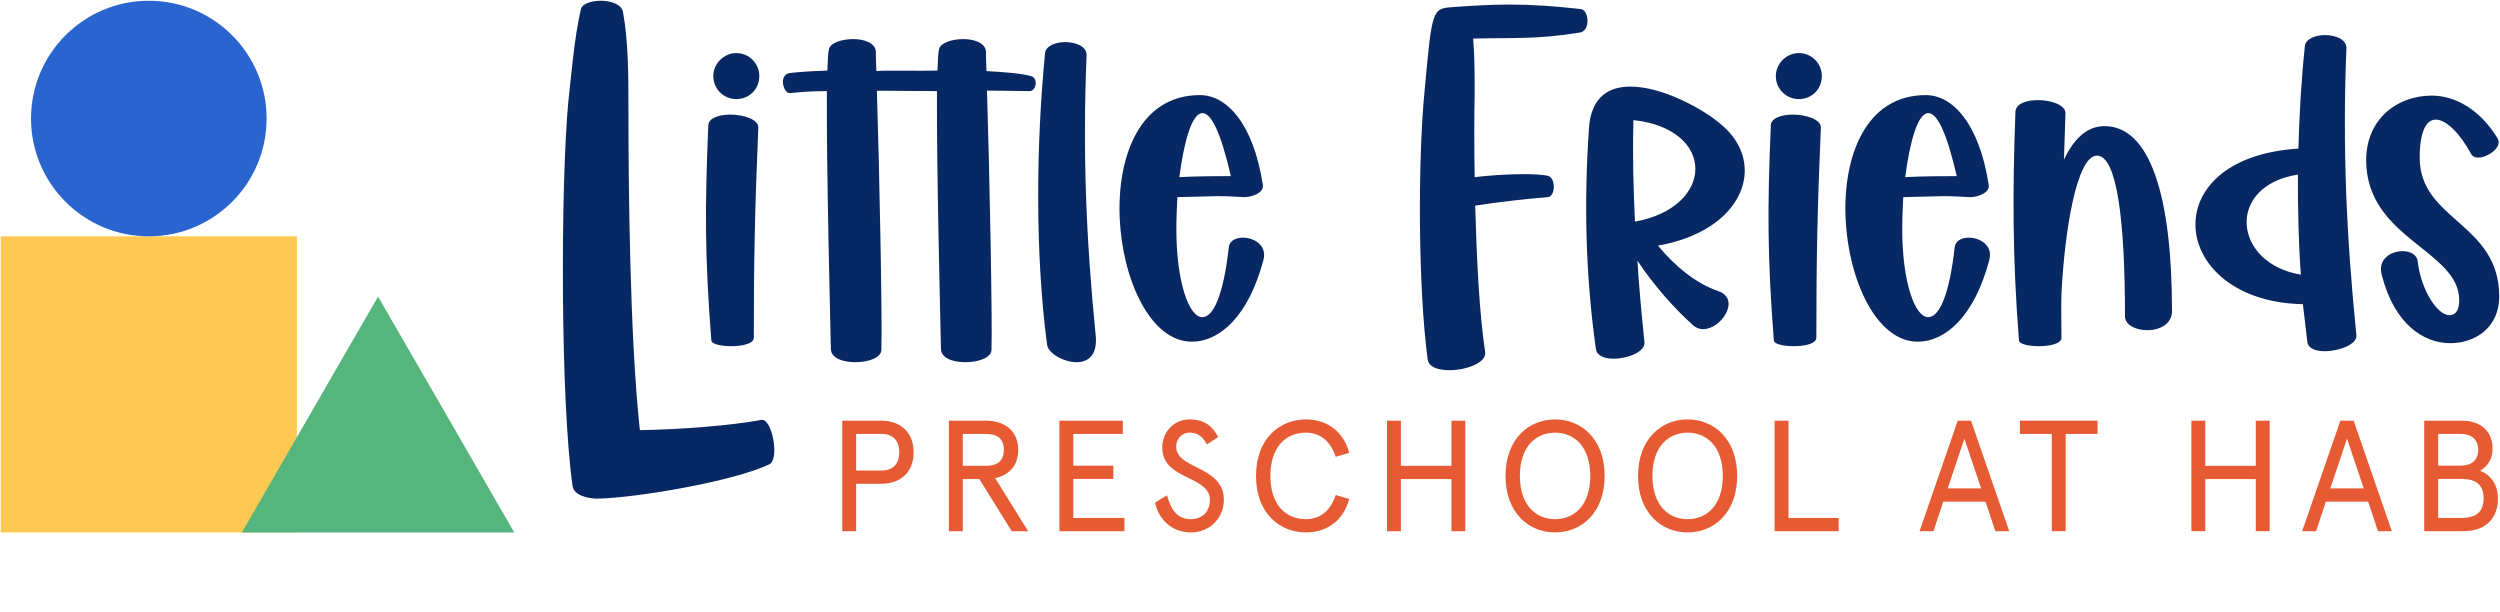
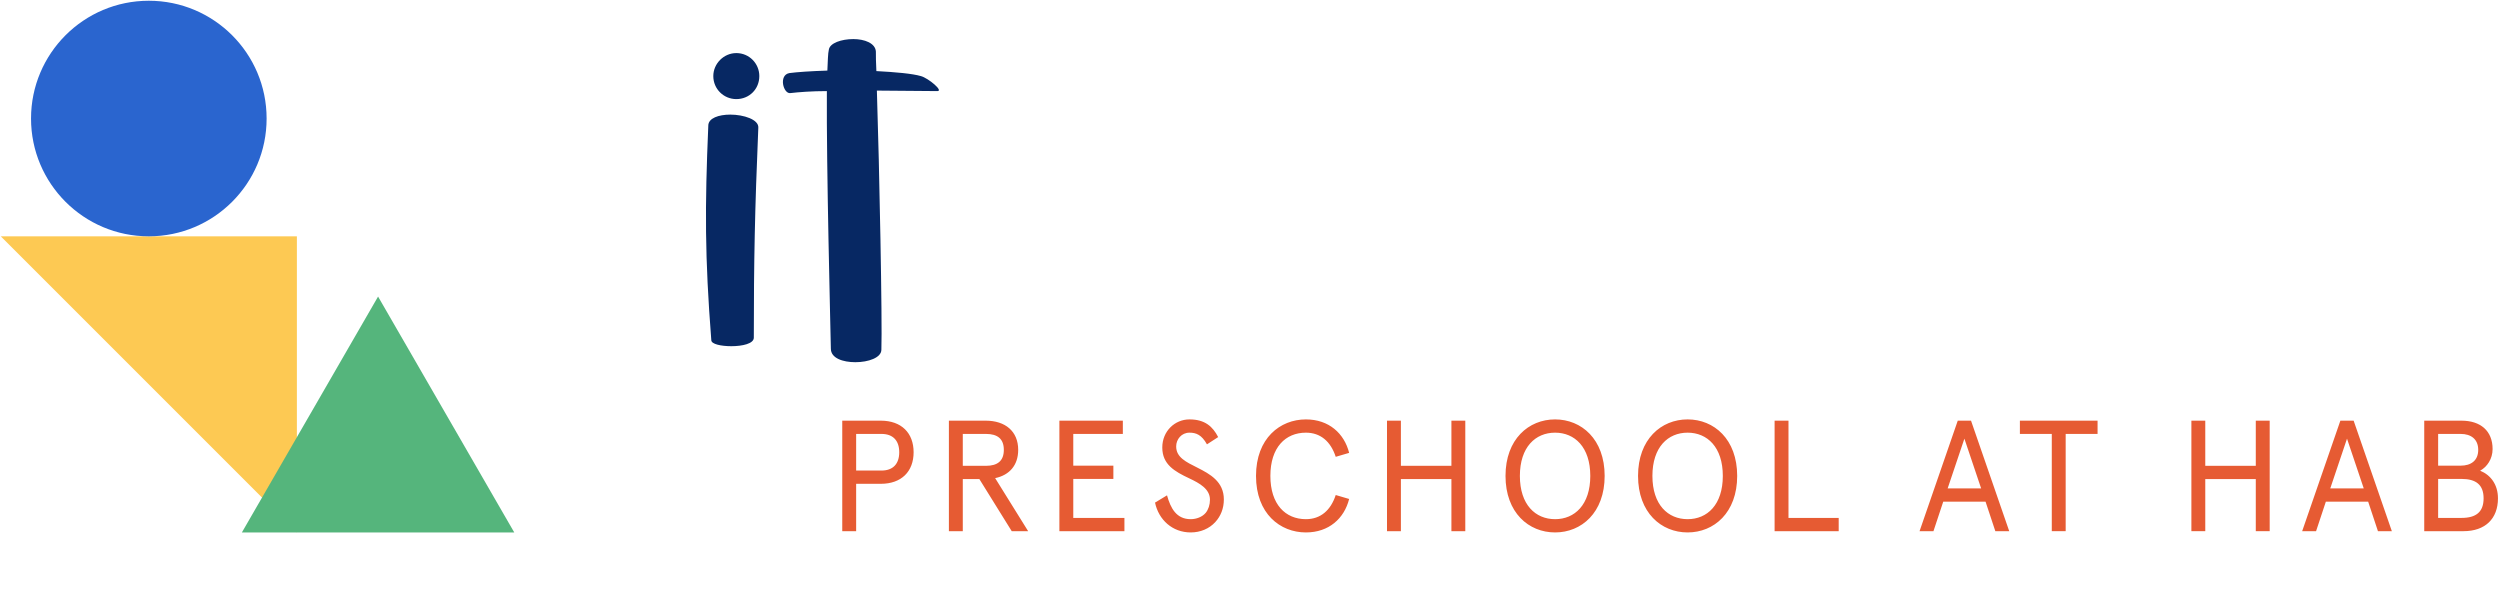
<svg xmlns="http://www.w3.org/2000/svg" xmlns:xlink="http://www.w3.org/1999/xlink" width="1806" height="442" fill="none">
  <g fill="#e65b33">
    <path d="M636.27 349.506c14.94 0 23.721-8.895 23.721-22.808s-8.781-22.808-23.721-22.808h-27.826v79.828h10.036v-34.212h17.79zm.57-9.579h-18.36v-26.458h18.36c8.211 0 12.773 4.79 12.773 13.229s-4.562 13.229-12.773 13.229zm94.027 43.791h11.86l-23.834-38.317c10.378-2.167 16.65-9.352 16.65-20.414 0-13.456-9.351-21.097-23.492-21.097h-26.572v79.828h10.036v-37.633h11.974l23.378 37.633zm-18.588-70.249c8.325 0 12.886 3.536 12.886 11.518s-4.561 11.518-12.886 11.518h-16.764v-23.036h16.764zm53.019-9.579v79.828h46.985v-9.579h-36.949v-28.168H804.3v-9.58h-28.966v-22.922h35.808v-9.579h-45.844zm114.703 11.86c-3.877-7.527-9.465-12.772-20.755-12.772-10.492 0-19.615 8.439-19.615 20.299 0 12.316 9.009 17.334 19.386 22.238 7.755 3.649 15.054 7.754 15.054 15.509 0 3.65-1.141 7.071-3.079 9.466-2.509 2.965-6.729 4.561-10.834 4.561-10.264 0-14.483-7.755-17.106-17.22l-8.667 5.246c2.623 12.43 12.544 21.554 25.773 21.554 7.07 0 13.457-2.737 17.79-7.527 3.878-4.22 6.158-9.808 6.158-16.308 0-12.886-10.035-18.36-19.044-22.922-8.439-4.22-15.396-7.527-15.396-15.396 0-5.131 3.877-9.921 9.58-9.921 4.789 0 8.781 1.482 12.658 8.439l8.097-5.246zm84.928 41.853c-3.649 11.176-11.062 17.448-21.553 17.448-14.712 0-25.659-10.606-25.659-31.247s10.947-31.247 25.659-31.247c10.491 0 17.904 6.272 21.553 17.448l9.694-2.851c-3.535-14.027-14.597-24.176-31.247-24.176-18.589 0-36.037 13.57-36.037 40.826s17.448 40.827 36.037 40.827c16.65 0 27.712-10.15 31.247-24.177l-9.694-2.851zm83.571-53.713v32.615h-36.49V303.89h-10.04v79.828h10.04v-37.633h36.49v37.633h10.03V303.89h-10.03zm74.89-.912c-19.05 0-35.81 14.255-35.81 40.826s16.76 40.827 35.81 40.827c19.04 0 35.81-14.255 35.81-40.827s-16.77-40.826-35.81-40.826zm0 9.579c14.14 0 25.43 10.378 25.43 31.247s-11.29 31.247-25.43 31.247-25.43-10.377-25.43-31.247 11.29-31.247 25.43-31.247zm95.74-9.579c-19.04 0-35.81 14.255-35.81 40.826s16.77 40.827 35.81 40.827c19.05 0 35.81-14.255 35.81-40.827s-16.76-40.826-35.81-40.826zm0 9.579c14.14 0 25.43 10.378 25.43 31.247s-11.29 31.247-25.43 31.247-25.43-10.377-25.43-31.247 11.29-31.247 25.43-31.247zm62.84-8.667v79.828h46.3v-9.579H1292V303.89h-10.03z" />
    <use xlink:href="#B" />
    <path d="M1459.17 313.469h23.04v70.249h10.03v-70.249h23.04v-9.579h-56.11v9.579zm170.41-9.579v32.615h-36.49V303.89h-10.03v79.828h10.03v-37.633h36.49v37.633h10.04V303.89h-10.04z" />
    <use xlink:href="#B" x="276.4" />
    <path d="M1751.27 303.89v79.828h28.4c15.51 0 24.86-8.895 24.86-23.72 0-9.922-5.25-16.878-12.89-19.957 5.02-2.737 9.01-8.553 9.01-15.624 0-13.114-8.67-20.527-22.47-20.527h-26.91zm10.04 42.081h16.87c10.61 0 15.97 4.333 15.97 14.027 0 9.807-5.36 14.141-15.97 14.141h-16.87v-28.168zm16.3-32.502c7.42 0 12.66 3.764 12.66 11.518s-5.24 11.404-12.66 11.404h-16.3v-22.922h16.3z" />
  </g>
  <g fill="#072863">
    <path d="M511.677 90.74c-2.529 58.899-2.529 94.672 2.168 155.015 0 2.89 7.227 4.336 14.454 4.336 7.949 0 16.26-1.807 16.26-6.143 0-55.646.723-92.142 3.252-151.763.362-5.781-10.479-9.395-20.235-9.395-8.311 0-15.899 2.529-15.899 7.95zm20.235-19.151c9.395 0 16.622-7.227 16.622-16.622 0-9.034-7.227-16.622-16.622-16.622-9.033 0-16.621 7.588-16.621 16.622 0 9.395 7.588 16.622 16.621 16.622zm66.857-35.773c-.723 2.891-.723 8.311-1.084 15.176-11.924.361-22.042 1.084-27.462 1.807-7.95 1.445-4.336 15.176.723 14.454 6.142-.723 15.537-1.445 26.378-1.445-.362 56.008 2.529 167.301 2.89 186.091 0 6.865 8.672 9.756 17.706 9.756 9.395 0 18.79-3.252 18.79-9.034.722-19.512-1.446-131.889-3.252-187.174l43.403.361c5.42.361-6.185-9.395-11.605-10.84-6.143-1.807-18.429-2.891-32.16-3.613-.361-6.143-.361-11.202-.361-14.092-.361-6.143-8.311-9.034-16.26-9.034-8.673 0-16.983 2.891-17.706 7.588z" />
-     <path d="M678.306 35.816c-.722 2.891-.722 8.311-1.084 15.176-11.924.361-38.706-.361-44.126.361-7.949 1.445-4.697 14.815.362 14.092 6.142-.723 32.563.361 43.403.361-.361 56.008 2.529 167.301 2.891 186.091 0 6.865 8.672 9.756 17.705 9.756 9.395 0 18.79-3.252 18.79-9.034.723-19.512-1.445-131.889-3.252-187.174l30.353.361c5.42.361 6.865-9.395 1.445-10.84-6.143-1.807-18.428-2.891-32.159-3.613-.362-6.143-.362-11.202-.362-14.092-.361-6.143-8.311-9.034-16.26-9.034-8.672 0-16.983 2.891-17.706 7.588zm78.092 213.191c.723 6.143 11.924 12.647 21.319 12.647 8.311 0 15.538-5.059 13.731-20.235-6.865-68.655-9.395-131.89-6.504-201.267.362-6.504-7.588-9.756-15.538-9.756-6.865 0-14.092 2.891-14.453 7.95-6.504 66.487-7.227 144.898 1.445 210.662zm131.348-70.823c-3.975 36.134-11.563 50.949-19.151 50.949-9.757 0-18.79-25.655-18.79-63.596 0-7.588.361-15.176.723-23.126l29.268-.722c6.143 0 12.647.361 18.429.722h.722c5.059 0 14.093-2.891 13.37-8.672-6.866-44.445-26.017-65.041-45.529-65.041-87.083 0-65.403 178.141-5.782 178.141 19.874 0 40.832-18.067 51.672-58.899 2.891-10.84-6.865-16.26-14.815-16.26-5.059 0-9.395 2.168-10.117 6.504zm1.445-50.949c-9.756 0-23.487 0-37.218.723 3.252-25.294 9.033-46.252 16.622-46.252 6.142 0 13.008 12.647 20.596 45.529zm139.979-62.151c-5.06 51.311-4.7 143.453 2.17 194.402.72 5.781 7.59 7.949 15.9 7.949 11.92 0 26.74-5.42 25.65-13.008-4.33-28.546-6.14-67.932-7.22-105.873 18.43-2.891 39.02-5.059 52.39-6.143 5.78-.361 6.14-14.453-.36-15.537-3.98-.723-9.76-1.084-16.62-1.084-10.48 0-23.49.722-35.77 2.168-.37-22.765-.37-44.084 0-61.428 0-11.202 0-25.294-1.09-38.663 27.82-.723 46.25.723 76.97-4.336 7.95-1.084 6.86-16.26.72-16.983-19.15-2.168-35.05-3.252-51.67-3.252-12.65 0-25.3.723-40.47 1.807-15.18 1.084-15.18 1.084-20.6 59.983zm215.15 25.656c-13.37-11.924-43.36-28.185-66.49-28.185-15.89 0-28.54 7.588-29.99 30.353-3.61 53.479-2.53 105.512 5.06 159.352.72 4.697 6.14 6.865 12.65 6.865 10.48 0 23.12-5.058 22.4-11.924-2.17-21.319-3.97-40.47-5.06-58.898 10.84 16.621 26.74 34.688 39.75 46.251 2.17 2.168 5.06 3.252 7.59 3.252 13.37 0 27.46-21.68 11.2-27.462-16.26-5.42-31.8-18.428-43.72-32.882 61.79-10.84 79.13-58.537 46.61-86.721zM1180 86.765c59.99 6.504 58.9 62.873 1.09 73.352-1.09-23.849-1.81-47.336-1.09-73.352zm99.24 3.975c-2.52 58.899-2.52 94.672 2.17 155.015 0 2.89 7.23 4.336 14.46 4.336 7.95 0 16.26-1.807 16.26-6.143 0-55.646.72-92.142 3.25-151.763.36-5.781-10.48-9.395-20.24-9.395-8.31 0-15.9 2.529-15.9 7.95zm20.24-19.151c9.39 0 16.62-7.227 16.62-16.622 0-9.034-7.23-16.622-16.62-16.622-9.03 0-16.62 7.588-16.62 16.622 0 9.395 7.59 16.622 16.62 16.622zm112.63 106.595c-3.97 36.134-11.56 50.949-19.15 50.949-9.75 0-18.79-25.655-18.79-63.596 0-7.588.36-15.176.73-23.126l29.26-.722c6.15 0 12.65.361 18.43.722h.73c5.05 0 14.09-2.891 13.36-8.672-6.86-44.445-26.01-65.041-45.52-65.041-87.09 0-65.41 178.141-5.79 178.141 19.88 0 40.84-18.067 51.68-58.899 2.89-10.84-6.87-16.26-14.82-16.26-5.06 0-9.39 2.168-10.12 6.504zm1.45-50.949c-9.76 0-23.49 0-37.22.723 3.25-25.294 9.03-46.252 16.62-46.252 6.15 0 13.01 12.647 20.6 45.529zm44.92 118.52c0 2.89 7.23 4.336 14.46 4.336 7.95 0 16.26-1.807 16.26-6.143 0-10.84-.36-21.319 0-31.798 2.17-44.084 10.84-99.73 25.65-99.73 14.46 0 20.24 46.974 20.24 115.99 0 6.505 7.95 10.118 16.26 10.118 8.67 0 17.7-4.336 17.7-13.731 0-84.554-16.26-133.696-48.78-133.696-13.01 0-22.4 9.756-29.27 24.21l1.09-33.244c.36-6.143-10.12-9.756-19.88-9.756-8.31 0-15.89 2.529-16.26 8.311-2.16 58.537-2.16 104.789 2.53 165.133zm206.57-212.469c-2.53 23.487-3.97 48.42-4.7 74.075-105.87 6.504-93.22 110.57 3.26 112.377l3.25 27.462c.72 4.698 6.14 6.504 12.65 6.504 10.47 0 23.48-5.059 22.76-11.563-7.23-71.184-10.12-135.864-7.23-207.048.37-6.504-7.58-9.756-15.53-9.756-6.87 0-14.1 2.891-14.46 7.95zm-2.89 165.133c-49.5-8.311-54.2-64.319-2.17-72.268 0 24.21.36 48.781 2.17 72.268zm142.2-98.285c-12.65-20.957-30.71-31.075-47.7-31.075-24.93 0-47.33 16.983-47.33 46.613 0 56.731 67.21 65.041 67.21 101.175 0 6.143-1.81 10.841-7.23 10.841-8.31 0-20.23-17.706-22.76-38.664-.37-5.059-5.42-7.588-10.84-7.588-8.68 0-18.07 5.782-15.18 16.983 9.03 35.773 30.35 49.504 49.5 49.504 18.79 0 35.41-11.924 35.41-33.605 0-53.478-57.45-54.924-57.45-100.453 0-19.512 5.06-27.462 11.56-27.462 7.59 0 17.71 10.117 25.66 24.933 1.08 1.807 2.89 2.529 5.06 2.529 6.86 0 17.7-7.588 14.09-13.731zM410.535 73.528c-5.648 61.69-5.648 215.916 3.041 277.172.869 7.385 10.861 9.123 16.943 9.558 29.107-.435 99.487-12.599 125.118-24.763 7.82-3.476 2.173-33.452-5.647-32.149-20.853 3.91-57.781 6.951-87.757 7.386-7.385-68.207-8.254-178.555-8.254-235.467 0-19.115 0-45.616-3.91-66.469C449.2 3.149 441.38.542 433.994.542c-6.951 0-13.467 2.172-14.336 6.082-4.779 20.419-6.951 47.788-9.123 66.904z" />
  </g>
-   <path fill="#fdc953" d="M.556 170.719h213.911V384.63H.556z" />
+   <path fill="#fdc953" d="M.556 170.719h213.911V384.63z" />
  <path d="M192.599 85.63c0 46.993-38.096 85.089-85.089 85.089S22.421 132.623 22.421 85.63 60.517.541 107.51.541s85.089 38.096 85.089 85.089z" fill="#2a65cf" />
  <path d="M273.12 214.238l98.39 170.416H174.731l98.389-170.416z" fill="#55b57c" />
  <defs>
    <path id="B" d="M1386.69 383.718h10.04l7.07-21.325h30.56l7.07 21.325h10.04l-27.6-79.828h-9.58l-27.6 79.828zm20.3-30.905l12.09-35.922 12.09 35.922h-24.18z" />
  </defs>
</svg>